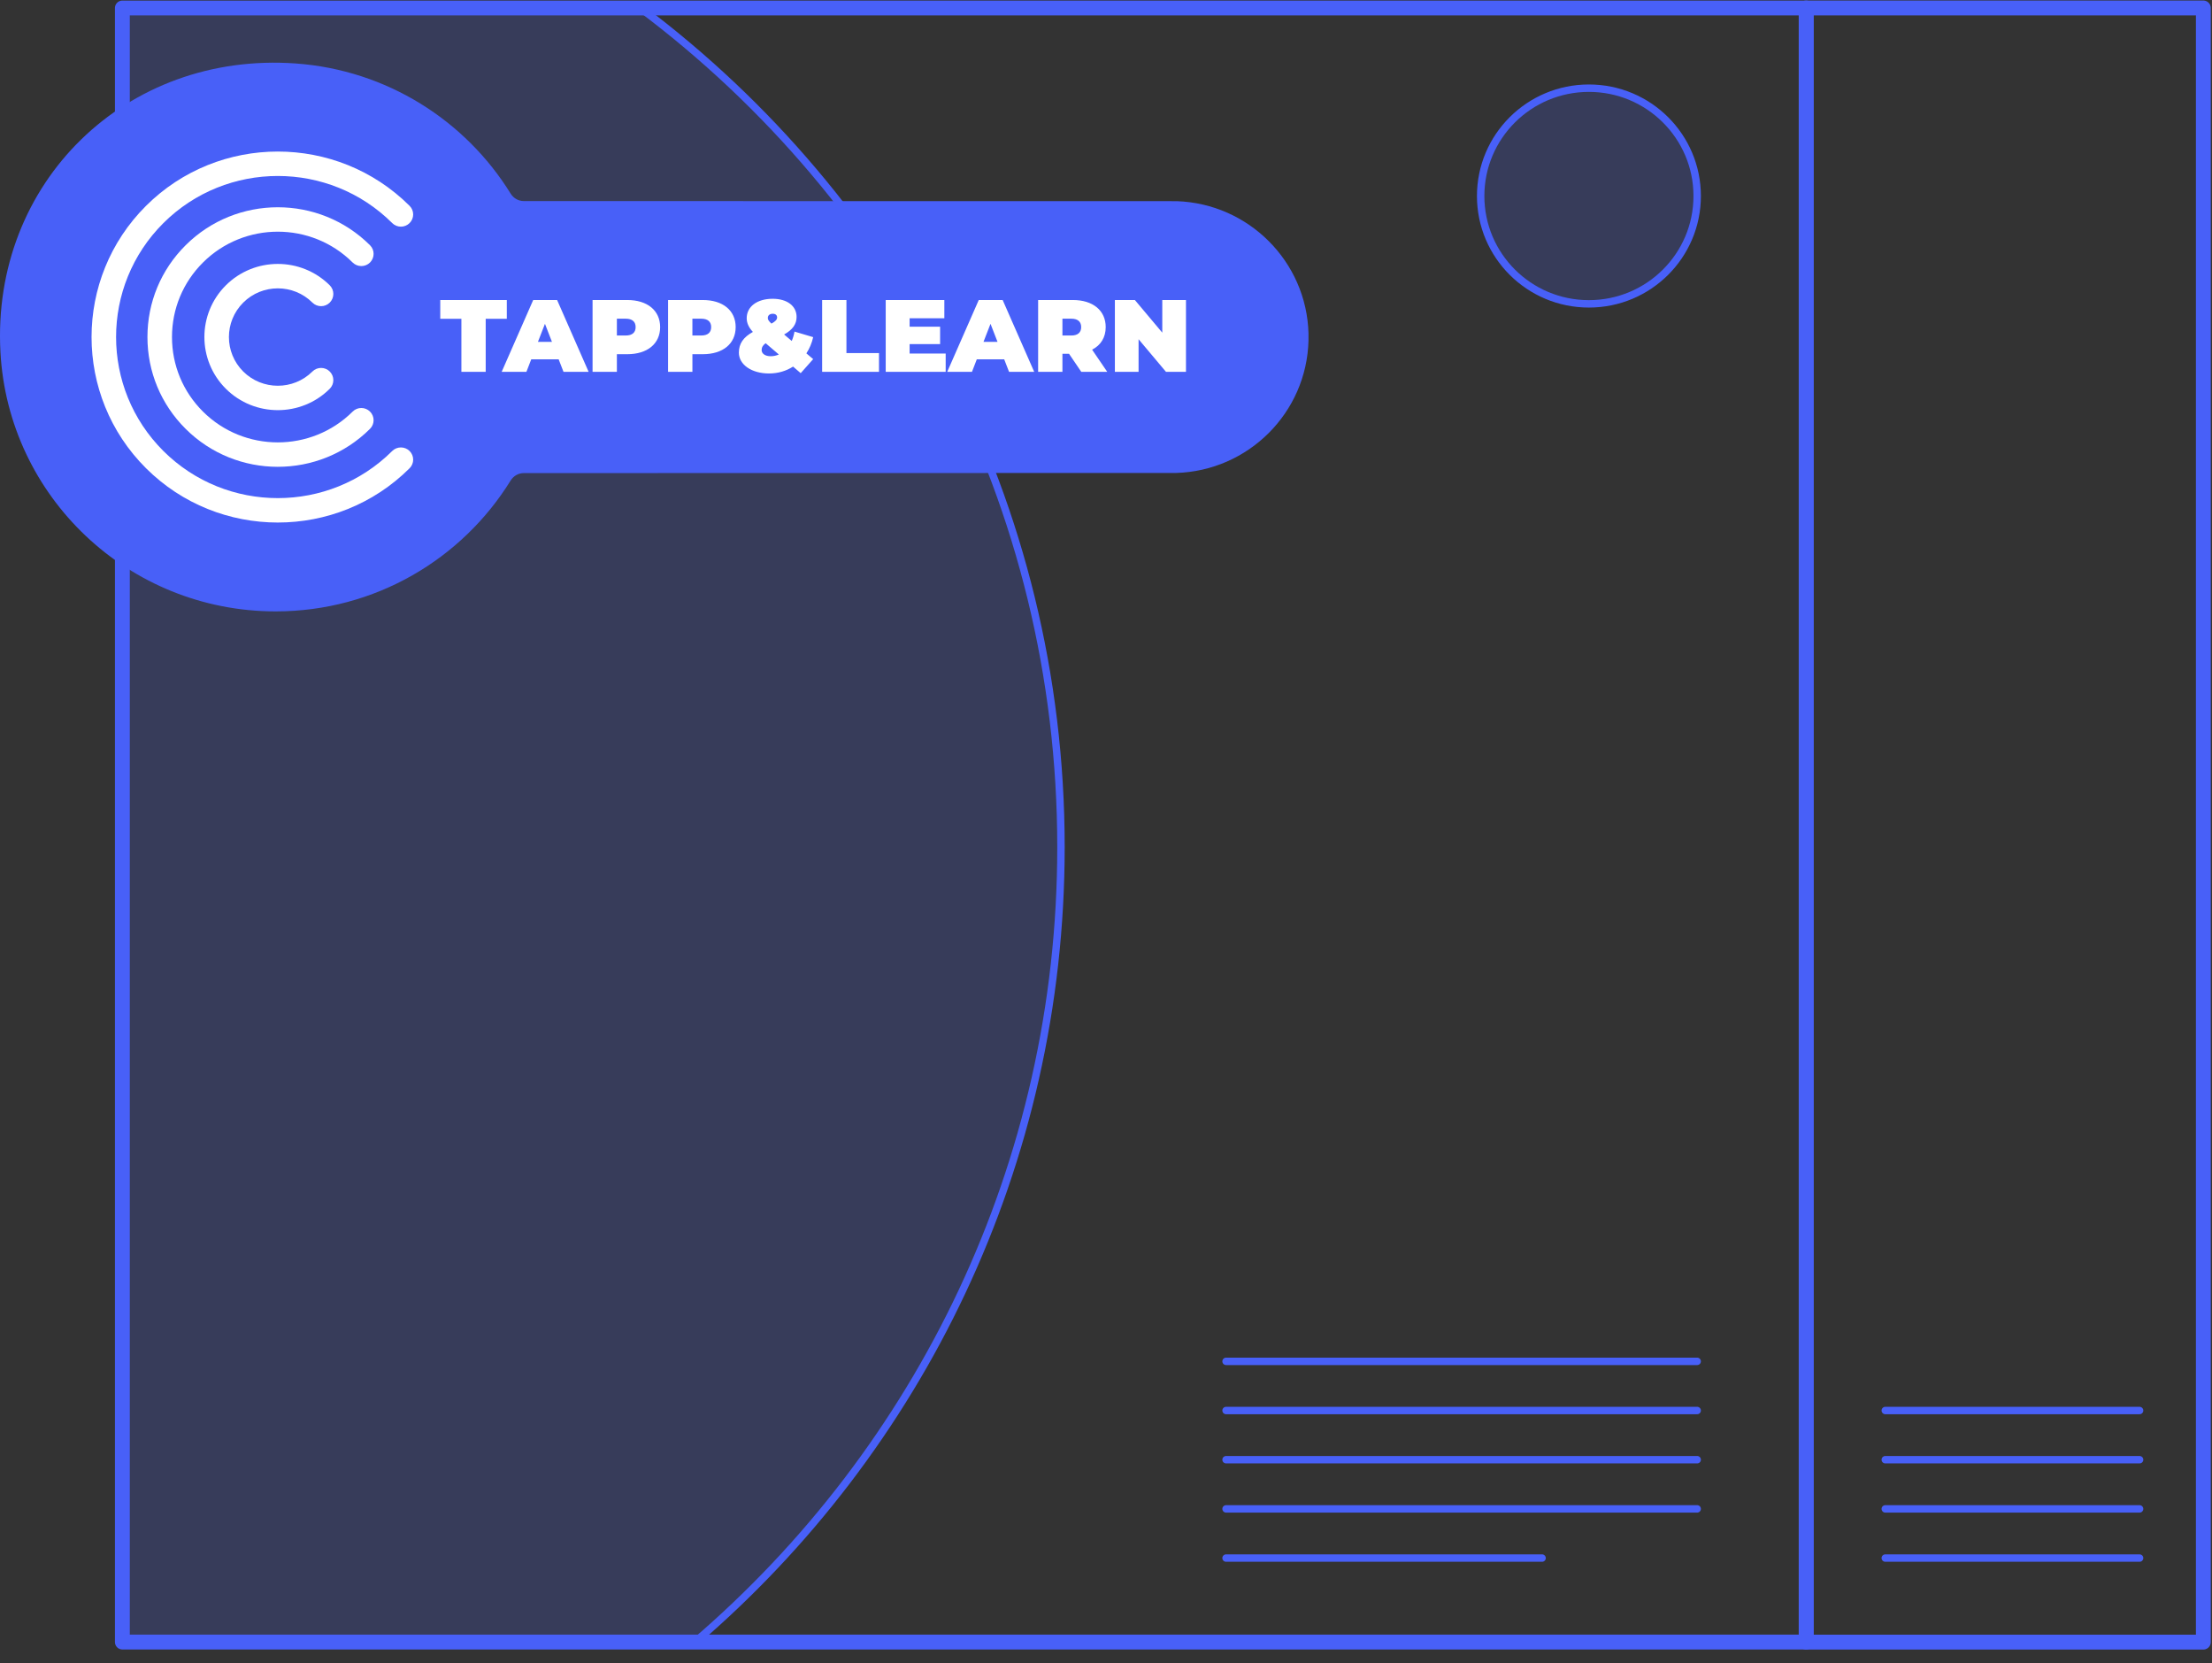
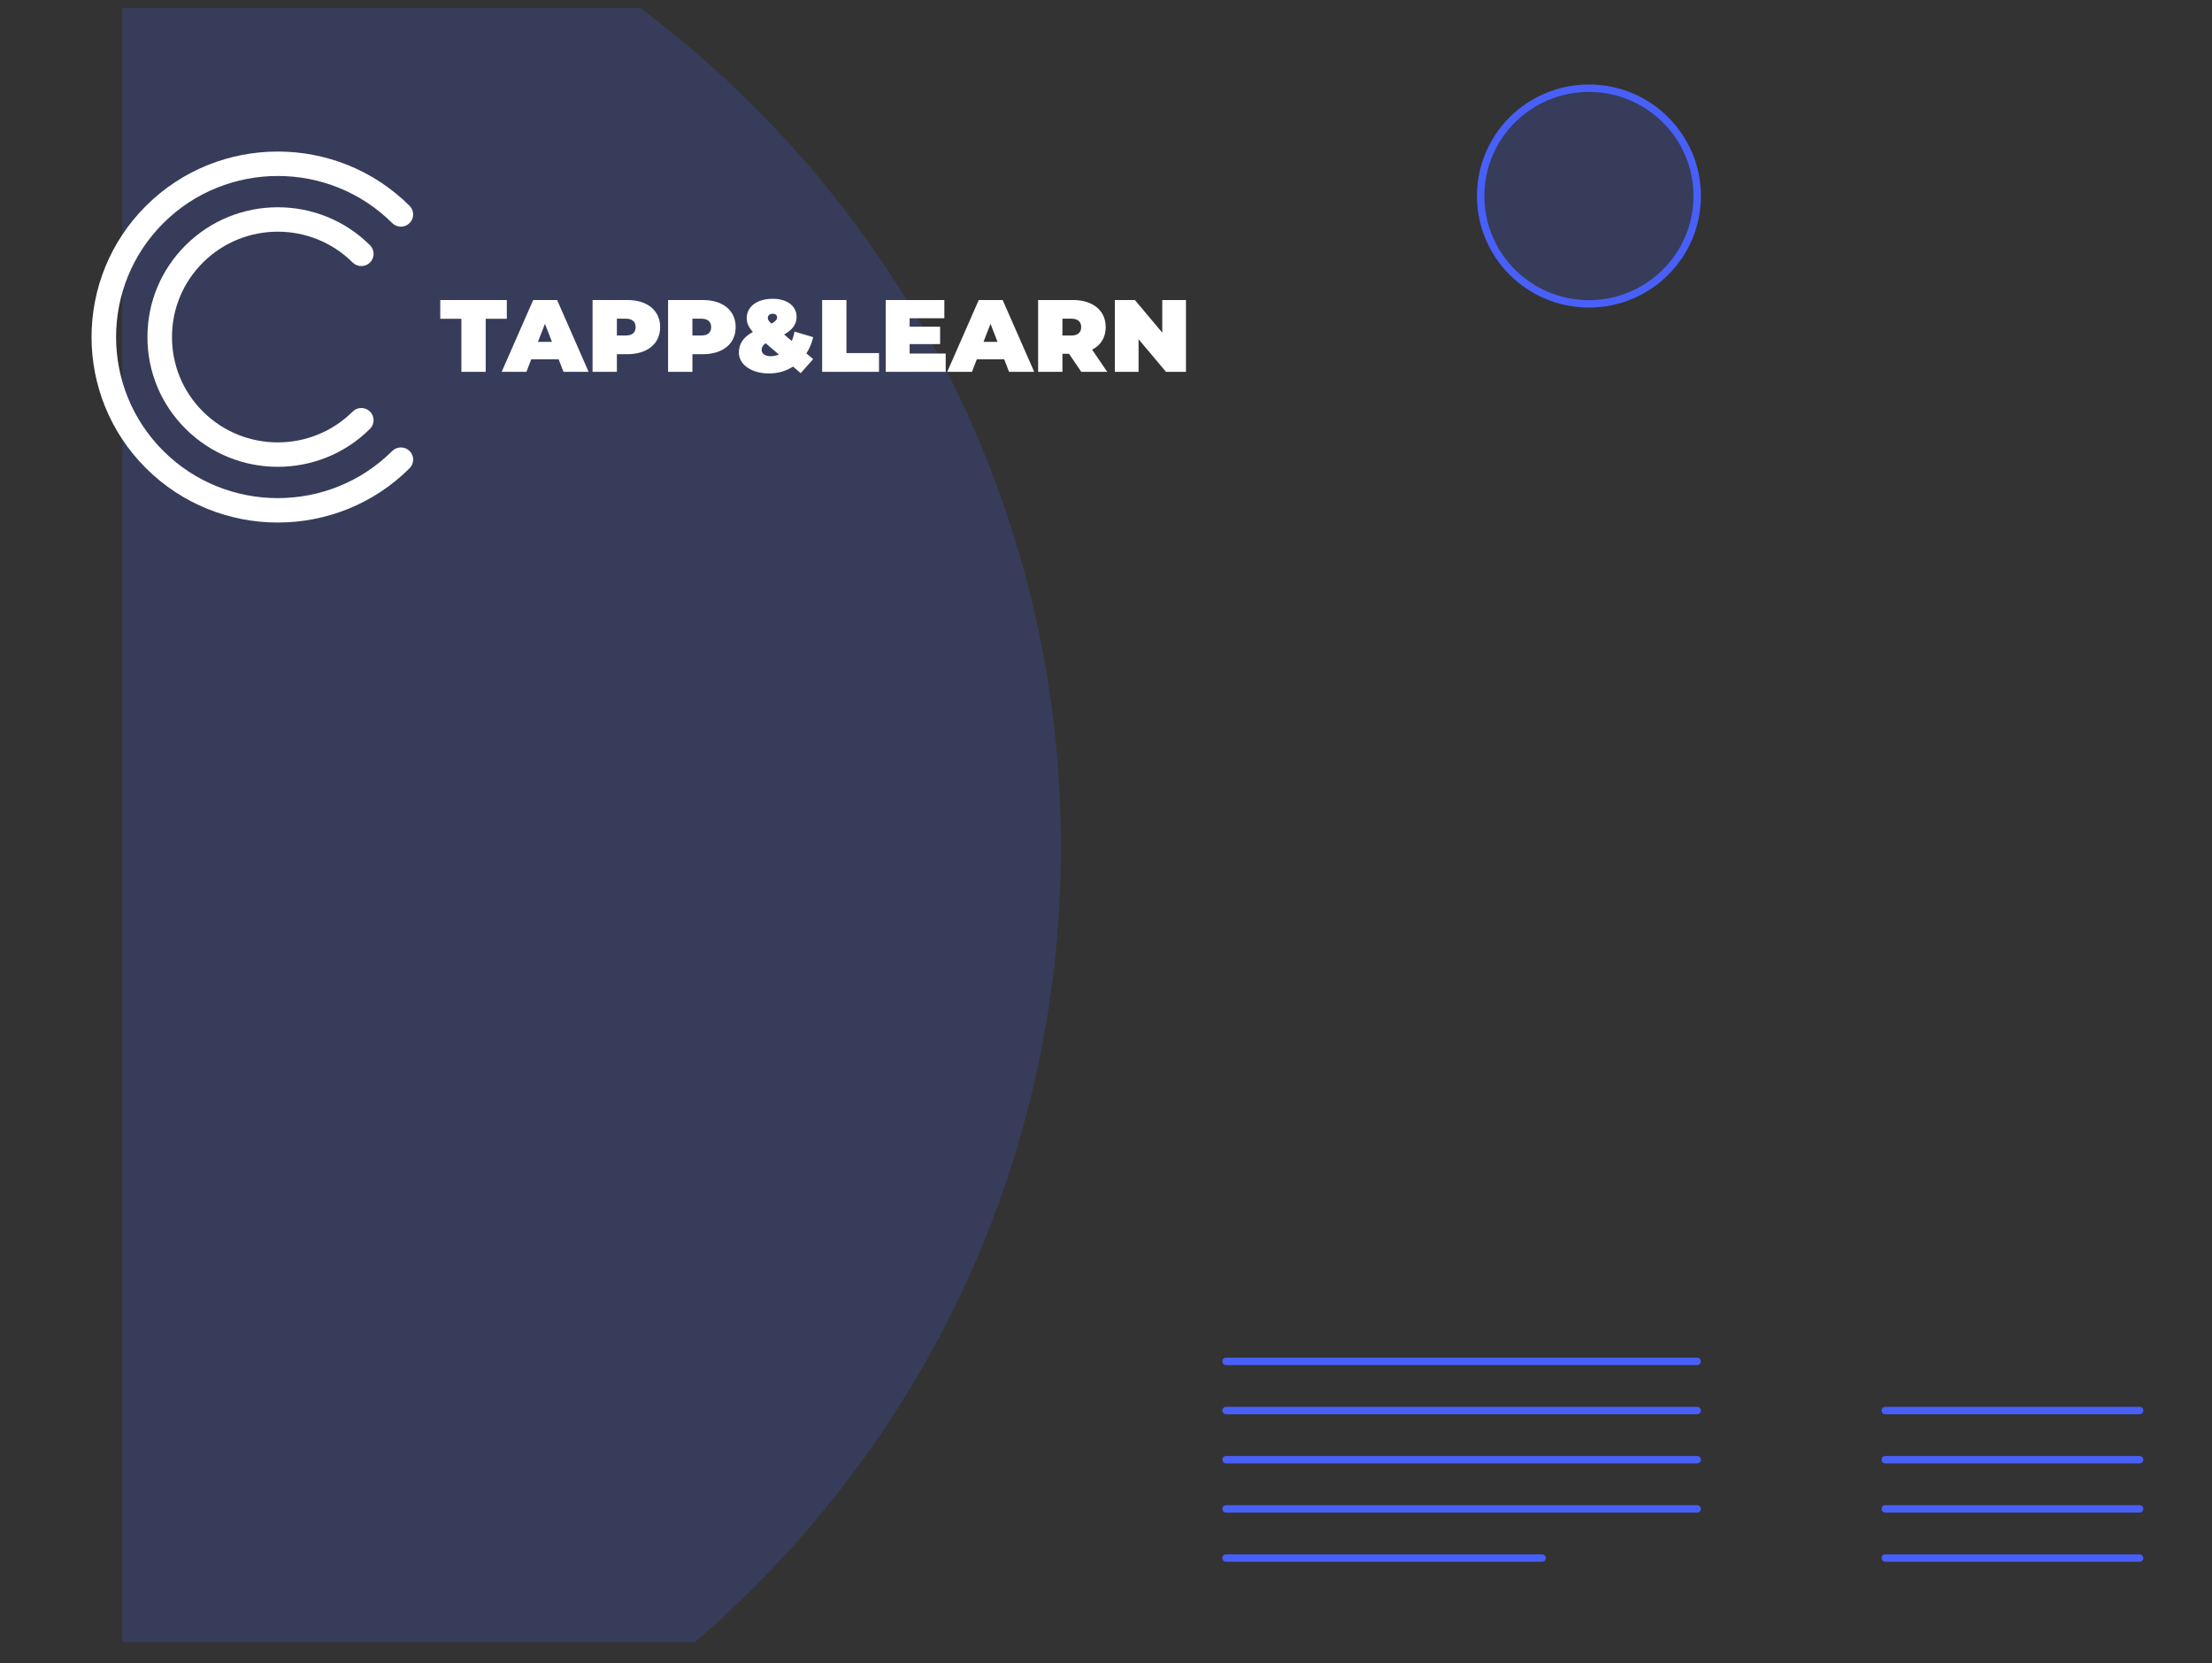
<svg xmlns="http://www.w3.org/2000/svg" width="149" height="112" viewBox="0 0 149 112">
  <rect x="0" y="0" width="149" height="112" fill="#333333" stroke="none" />
  <g fill="none" fill-rule="evenodd">
    <path fill="#4860F8" d="M114.322 13.2c0 4.01-3.266 7.262-7.293 7.262-4.028 0-7.292-3.252-7.292-7.262s3.264-7.262 7.292-7.262c4.027 0 7.293 3.251 7.293 7.262M71.467 57.042c0 21.4-9.551 40.58-24.655 53.536H8.244V.54h34.89C60.34 13.432 71.467 33.945 71.467 57.042" opacity=".2" />
-     <path stroke="#4860F8" stroke-linecap="round" stroke-linejoin="round" d="M8.243 110.578L121.667 110.578 121.667 0.538 8.243 0.538z" />
-     <path stroke="#4860F8" stroke-linecap="round" stroke-linejoin="round" d="M121.662 110.583L148.417 110.583 148.417 0.535 121.662 0.535z" />
-     <path stroke="#4860F8" stroke-linecap="round" stroke-linejoin="round" stroke-width=".5" d="M71.467 57.042c0 21.4-9.551 40.58-24.655 53.536H8.244V.54h34.89C60.34 13.432 71.467 33.945 71.467 57.042z" />
-     <path fill="#4860F8" d="M88.14 22.463v.472c-.123 4.857-4.047 8.774-8.926 8.915-5.098.002-41.96.004-43.923.008-.366 0-.7.189-.892.497-3.267 5.29-9.134 8.817-15.83 8.817-9.914 0-18.015-7.73-18.539-17.464-.618-11.406 8.455-20.26 19.903-19.433 6.124.444 11.423 3.841 14.466 8.766.192.31.526.5.892.5 1.946.003 38.81.005 43.984.006 2.41.085 4.581 1.092 6.173 2.677 1.613 1.605 2.63 3.803 2.693 6.24" />
    <path fill="#FFF" d="M31.079 21.468L29.656 21.468 29.656 20.203 34.139 20.203 34.139 21.468 32.717 21.468 32.717 25.04 31.079 25.04zM37.18 23.022l-.472-1.216-.473 1.216h.944zm.45 1.175h-1.845l-.326.843h-1.666l2.124-4.837h1.61l2.123 4.837h-1.692l-.327-.843zM42.816 22.028c0-.353-.215-.567-.666-.567h-.597v1.132h.597c.451 0 .666-.213.666-.565m1.651 0c0 1.12-.86 1.824-2.213 1.824h-.701v1.187h-1.638v-4.836h2.339c1.353 0 2.213.705 2.213 1.825M47.904 22.028c0-.353-.215-.567-.667-.567h-.597v1.132h.597c.452 0 .667-.213.667-.565m1.65 0c0 1.12-.86 1.824-2.213 1.824h-.7v1.187h-1.639v-4.836h2.34c1.352 0 2.213.705 2.213 1.825M51.72 21.405c0 .118.05.207.244.387.284-.152.382-.282.382-.413 0-.147-.098-.25-.292-.25-.215 0-.333.118-.333.276m.743 2.468l-.889-.76c-.194.138-.271.282-.271.462 0 .229.222.414.612.414.186 0 .374-.04.548-.116m1.853-.077l.458.387-.84.946-.514-.442c-.465.298-1.012.463-1.624.463-1.166 0-2.026-.594-2.026-1.402 0-.608.299-1.036.944-1.396-.285-.303-.417-.608-.417-.925 0-.774.694-1.307 1.75-1.307.963 0 1.61.477 1.61 1.223 0 .49-.271.864-.84 1.182l.513.435c.083-.186.146-.401.187-.63l1.257.374c-.09.402-.244.768-.458 1.092M55.379 20.203L57.016 20.203 57.016 23.776 59.209 23.776 59.209 25.039 55.379 25.039zM63.701 23.81L63.701 25.039 59.662 25.039 59.662 20.203 63.611 20.203 63.611 21.433 61.272 21.433 61.272 22 63.325 22 63.325 23.174 61.272 23.174 61.272 23.81zM67.193 23.022l-.472-1.216-.473 1.216h.945zm.45 1.175h-1.846l-.325.843h-1.667l2.124-4.837h1.61l2.125 4.837H67.97l-.327-.843zM72.162 21.46h-.597v1.134h.597c.451 0 .666-.215.666-.567s-.215-.567-.666-.567zm-.153 2.363h-.444v1.217h-1.637v-4.837h2.34c1.35 0 2.212.705 2.212 1.824 0 .698-.333 1.223-.916 1.52l1.02 1.493h-1.749l-.826-1.217zM79.887 20.203L79.887 25.039 78.54 25.039 76.694 22.843 76.694 25.039 75.098 25.039 75.098 20.203 76.445 20.203 78.291 22.401 78.291 20.203zM18.714 35.188c-3.215 0-6.429-1.217-8.876-3.654-4.895-4.872-4.895-12.801 0-17.674 4.893-4.873 12.857-4.873 17.75 0 .324.32.324.843 0 1.163-.321.321-.846.321-1.168 0-4.248-4.23-11.165-4.23-15.414 0-4.249 4.232-4.249 11.116 0 15.348 4.25 4.232 11.166 4.23 15.414 0 .322-.32.847-.32 1.168 0 .324.32.324.842 0 1.163-2.446 2.437-5.66 3.654-8.874 3.654" />
    <path fill="#FFF" d="M18.714 31.436c-2.25 0-4.498-.851-6.21-2.557-1.66-1.65-2.572-3.847-2.572-6.182 0-2.335.912-4.532 2.572-6.182 3.424-3.41 8.996-3.41 12.42 0 .322.32.322.841 0 1.163-.323.32-.846.32-1.17 0-2.78-2.768-7.301-2.768-10.082 0-1.346 1.34-2.087 3.123-2.087 5.02 0 1.895.74 3.678 2.087 5.019 2.78 2.766 7.302 2.766 10.083 0 .323-.322.846-.322 1.168 0 .323.32.323.842 0 1.162-1.713 1.706-3.96 2.557-6.21 2.557" />
-     <path fill="#FFF" d="M18.714 27.62c-1.267 0-2.535-.479-3.5-1.44-1.928-1.92-1.928-5.046 0-6.967 1.93-1.92 5.069-1.92 6.998 0 .322.323.322.842 0 1.165-.322.32-.845.32-1.168 0-1.285-1.28-3.377-1.279-4.66 0-1.285 1.278-1.285 3.36 0 4.64 1.284 1.278 3.376 1.278 4.66 0 .323-.322.846-.322 1.168 0 .322.32.322.841 0 1.162-.965.961-2.231 1.44-3.498 1.44" />
    <path stroke="#4860F8" stroke-linecap="round" stroke-linejoin="round" stroke-width=".5" d="M114.322 13.2c0 4.01-3.266 7.262-7.293 7.262-4.028 0-7.292-3.252-7.292-7.262s3.264-7.262 7.292-7.262c4.027 0 7.293 3.251 7.293 7.262zM103.874 104.922L82.587 104.922M114.322 101.61L82.587 101.61M114.322 98.298L82.587 98.298M114.322 94.986L82.587 94.986M114.322 91.675L82.587 91.675M144.122 104.922L126.992 104.922M144.122 101.61L126.992 101.61M144.122 98.298L126.992 98.298M144.122 94.986L126.992 94.986" />
  </g>
</svg>